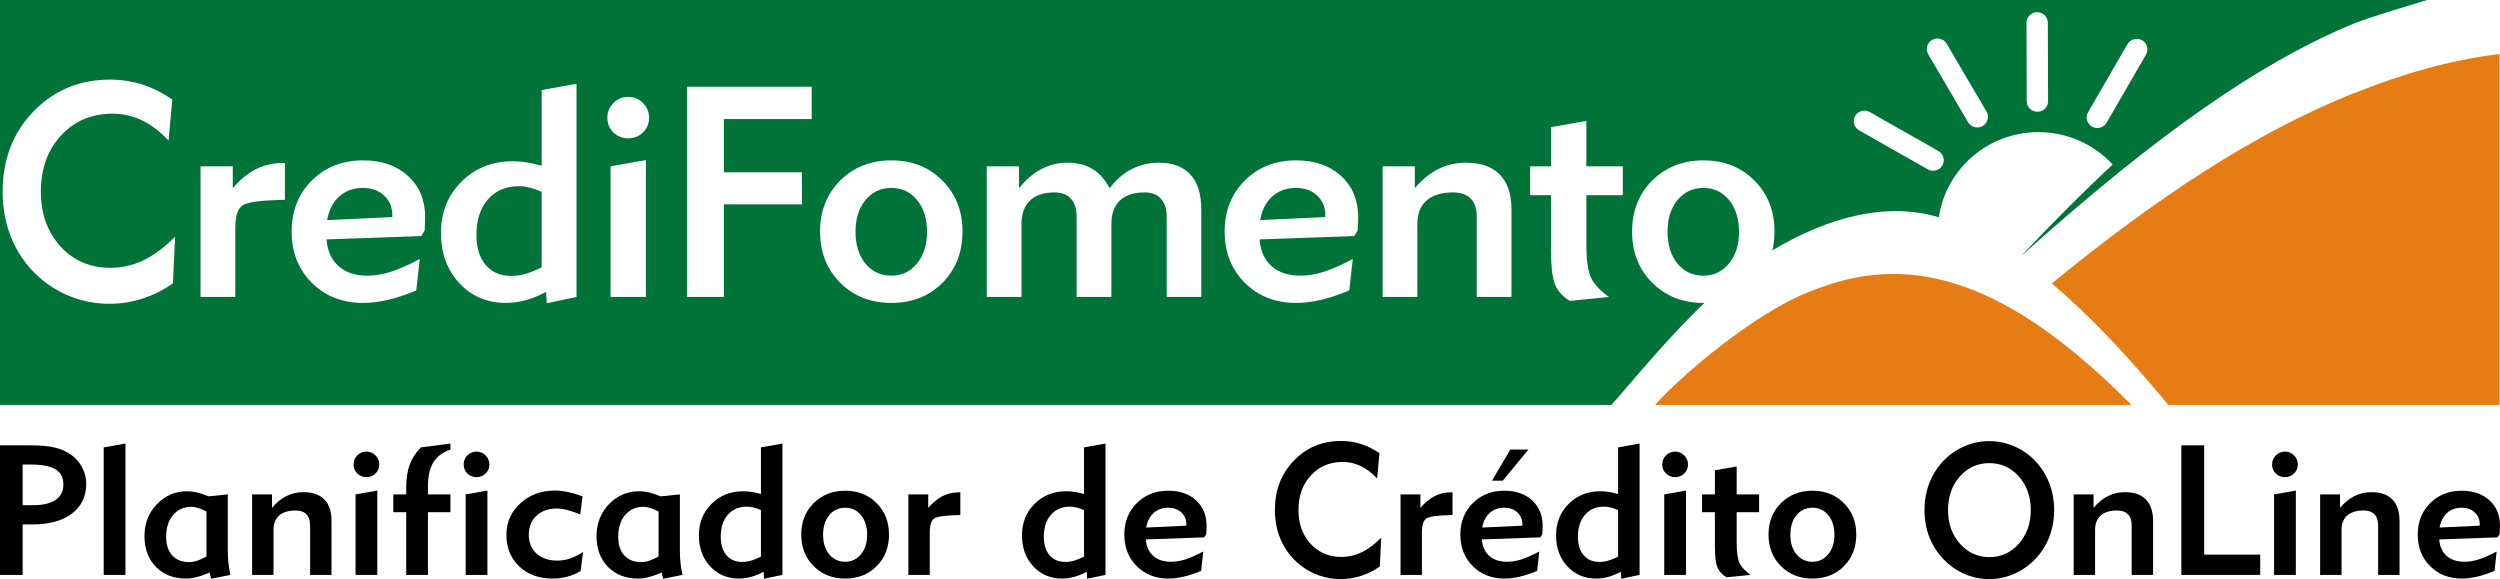
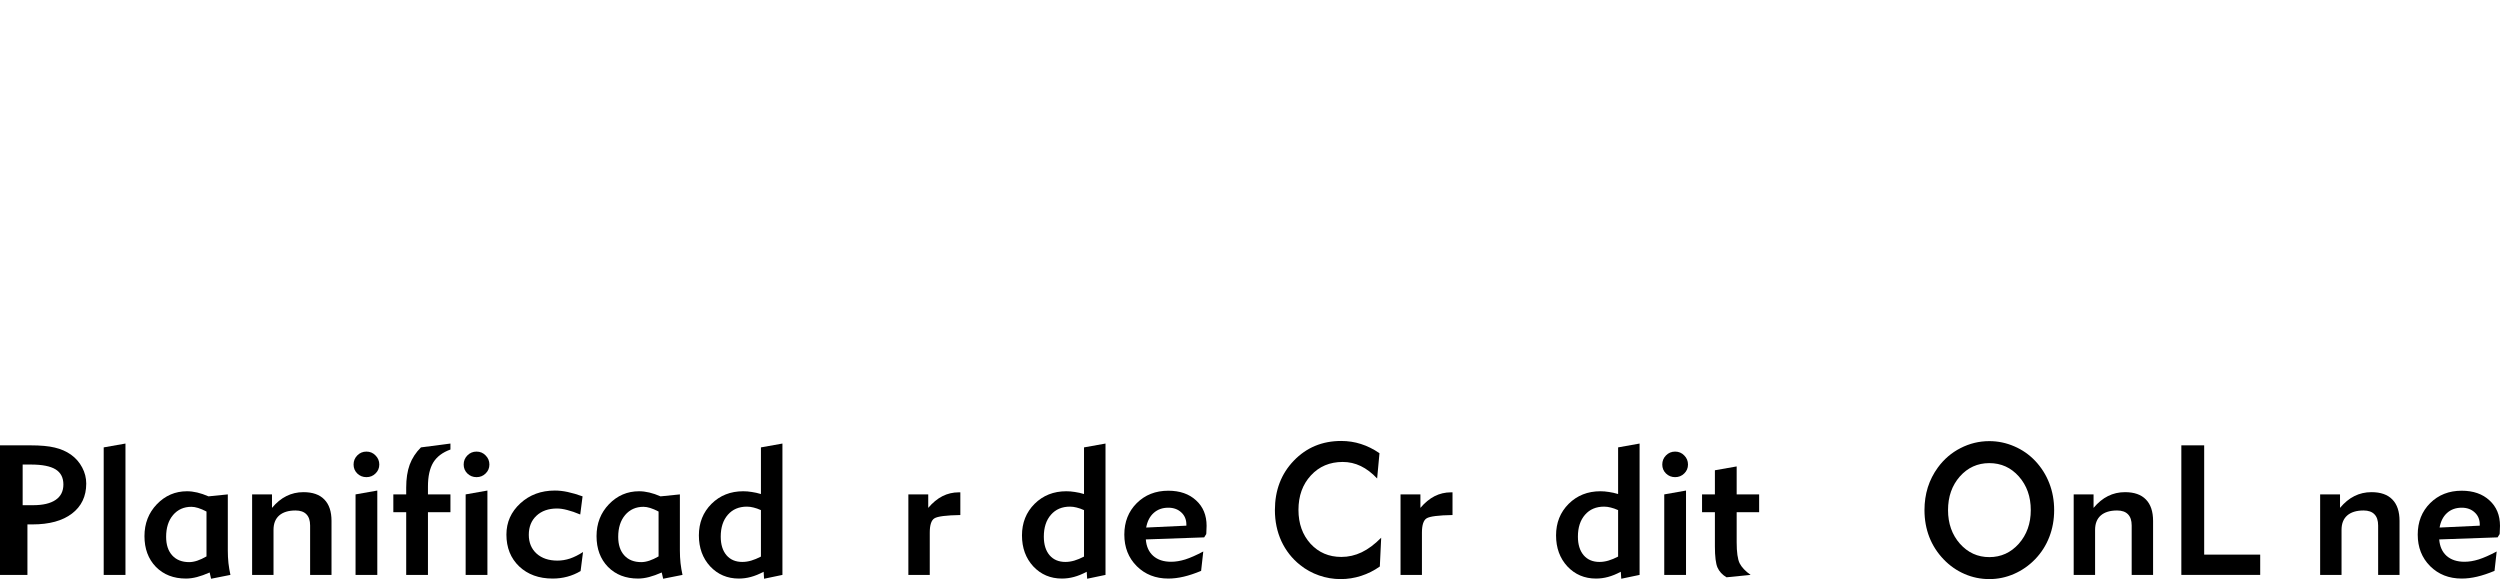
<svg xmlns="http://www.w3.org/2000/svg" width="177" height="41" viewBox="0 0 177 41" fill="none">
  <g clip-path="url(#clip0_38_146)">
    <path d="M128.798 20.395C135.509 17.858 142.317 19.989 150.902 28.671H129.724L129.521 29.945L116.697 29.309C117.281 28.149 123.974 21.976 128.798 20.395ZM176.97 28.671H153.52C150.545 25.065 147.817 22.218 145.266 20.067C152.657 14.023 159.576 9.422 166.711 6.568V6.584C170.004 5.252 173.468 4.248 176.97 3.823V28.671Z" fill="#E67D14" />
    <path d="M171.841 0C170.665 0.359 168.082 1.116 166.693 1.648C166.293 1.814 165.894 1.984 165.495 2.162C160.123 4.583 153.409 8.856 143.061 18.16C145.436 15.643 147.593 13.493 149.575 11.646C148.272 10.238 146.4 9.354 144.32 9.354C140.739 9.354 137.776 11.971 137.268 15.38C133.567 14.281 129.438 15.36 125.488 17.724C125.585 17.307 125.635 16.865 125.635 16.395C125.635 14.931 125.16 13.726 124.209 12.781C123.265 11.83 122.063 11.354 120.603 11.354C119.143 11.355 117.934 11.83 116.977 12.781C116.026 13.733 115.551 14.938 115.551 16.395C115.551 17.86 116.026 19.068 116.977 20.02C117.934 20.971 119.143 21.446 120.603 21.446C120.626 21.446 120.65 21.445 120.674 21.444C117.46 24.529 114.629 28.177 113.491 29.309H112.851V28.671H0V0H171.841ZM7.8 5.637C5.623 5.637 3.809 6.393 2.355 7.905C0.909 9.411 0.186 11.303 0.186 13.582C0.186 14.869 0.434 16.056 0.93 17.145C1.432 18.226 2.148 19.14 3.078 19.886C3.739 20.413 4.466 20.813 5.258 21.087C6.057 21.367 6.884 21.508 7.738 21.508C8.544 21.508 9.329 21.385 10.094 21.139C10.858 20.892 11.574 20.533 12.242 20.061L12.398 16.755C11.647 17.515 10.899 18.072 10.155 18.428C9.411 18.784 8.633 18.962 7.82 18.962C6.388 18.962 5.206 18.455 4.276 17.442C3.354 16.423 2.893 15.129 2.893 13.562C2.893 11.946 3.368 10.625 4.318 9.599C5.269 8.565 6.488 8.049 7.976 8.049C8.706 8.049 9.398 8.207 10.052 8.521C10.706 8.836 11.333 9.312 11.933 9.948L12.201 7.043C11.512 6.571 10.803 6.218 10.073 5.985C9.35 5.753 8.592 5.637 7.8 5.637ZM38.35 6.375V11.734C37.985 11.625 37.632 11.546 37.295 11.498C36.965 11.443 36.637 11.416 36.313 11.416C34.853 11.416 33.638 11.899 32.667 12.864C31.703 13.829 31.221 15.037 31.221 16.488C31.221 17.925 31.655 19.112 32.523 20.05C33.397 20.981 34.492 21.446 35.808 21.446C36.276 21.446 36.738 21.385 37.192 21.262C37.654 21.139 38.143 20.94 38.659 20.666L38.711 21.467L40.818 21.025V5.934L38.35 6.375ZM25.7 11.354C24.24 11.354 23.032 11.83 22.074 12.781C21.124 13.733 20.648 14.938 20.648 16.395C20.648 17.86 21.124 19.068 22.074 20.02C23.032 20.971 24.24 21.446 25.7 21.446C26.265 21.446 26.854 21.374 27.467 21.23C28.08 21.087 28.748 20.865 29.472 20.564L29.72 18.336C28.921 18.76 28.232 19.064 27.653 19.249C27.082 19.427 26.537 19.517 26.02 19.517C25.16 19.517 24.474 19.291 23.965 18.839C23.462 18.387 23.179 17.758 23.117 16.95L29.822 16.714L30.061 16.334C30.061 16.307 30.063 16.262 30.07 16.2C30.091 15.824 30.102 15.554 30.102 15.39C30.102 14.171 29.698 13.196 28.893 12.464C28.094 11.725 27.029 11.354 25.7 11.354ZM63.113 11.354C61.653 11.354 60.444 11.83 59.486 12.781C58.536 13.733 58.06 14.938 58.06 16.395C58.061 17.86 58.536 19.068 59.486 20.02C60.444 20.971 61.653 21.446 63.113 21.446C64.573 21.446 65.775 20.974 66.719 20.029C67.669 19.078 68.144 17.867 68.144 16.395C68.144 14.931 67.669 13.726 66.719 12.781C65.775 11.83 64.573 11.355 63.113 11.354ZM91.758 11.354C90.298 11.355 89.089 11.83 88.132 12.781C87.181 13.733 86.706 14.938 86.706 16.395C86.706 17.86 87.181 19.068 88.132 20.02C89.089 20.971 90.298 21.446 91.758 21.446C92.323 21.446 92.912 21.374 93.525 21.23C94.138 21.087 94.806 20.864 95.529 20.564L95.777 18.336C94.978 18.76 94.29 19.064 93.711 19.249C93.139 19.427 92.595 19.517 92.078 19.517C91.217 19.517 90.532 19.291 90.022 18.839C89.52 18.387 89.238 17.758 89.176 16.95L95.881 16.714L96.118 16.334C96.118 16.307 96.122 16.262 96.129 16.2C96.15 15.824 96.159 15.554 96.159 15.39C96.159 14.172 95.757 13.196 94.951 12.464C94.152 11.725 93.087 11.354 91.758 11.354ZM109.813 9.004V11.775H108.336V13.818H109.813V17.751C109.813 18.914 109.914 19.725 110.113 20.184C110.313 20.635 110.657 21.008 111.146 21.303L113.915 21.025C113.309 20.594 112.889 20.149 112.655 19.69C112.428 19.225 112.314 18.421 112.314 17.278V13.818H114.896V11.775H112.314V8.562L109.813 9.004ZM19.994 11.539C19.319 11.539 18.693 11.686 18.114 11.98C17.536 12.275 16.991 12.724 16.481 13.326V11.775H14.198V21.025H16.657V16.17C16.657 15.294 16.836 14.746 17.194 14.527C17.552 14.302 18.544 14.175 20.17 14.148V11.539H19.994ZM43.228 11.775V21.025H45.73V11.334L43.228 11.775ZM48.645 21.025H51.249V14.465H56.776V12.196H51.249V8.429H57.469V6.14H48.645V21.025ZM82.033 11.519C81.344 11.519 80.704 11.672 80.111 11.98C79.519 12.289 79.002 12.738 78.561 13.326C78.245 12.717 77.842 12.265 77.353 11.971C76.871 11.67 76.285 11.519 75.597 11.519C74.915 11.519 74.291 11.67 73.727 11.971C73.162 12.265 72.635 12.717 72.145 13.326V11.775H69.862V21.025H72.321V15.852C72.321 15.133 72.521 14.582 72.921 14.198C73.327 13.815 73.909 13.623 74.667 13.623C75.177 13.623 75.563 13.774 75.824 14.075C76.093 14.37 76.227 14.794 76.227 15.349V21.025H78.686V15.852C78.686 15.133 78.886 14.582 79.285 14.198C79.692 13.815 80.274 13.623 81.031 13.623C81.541 13.623 81.93 13.774 82.198 14.075C82.467 14.37 82.602 14.794 82.602 15.349V21.025H85.05V14.824C85.05 13.736 84.795 12.915 84.285 12.36C83.775 11.799 83.025 11.519 82.033 11.519ZM103.787 11.519C103.078 11.519 102.423 11.67 101.824 11.971C101.232 12.265 100.681 12.717 100.171 13.326V11.775H97.888V21.025H100.347V15.852C100.347 15.133 100.564 14.582 100.998 14.198C101.439 13.815 102.065 13.623 102.878 13.623C103.429 13.623 103.846 13.77 104.128 14.065C104.41 14.352 104.552 14.781 104.552 15.349V21.025H107.011V14.824C107.011 13.743 106.736 12.921 106.185 12.36C105.64 11.799 104.841 11.519 103.787 11.519ZM36.737 13.182C36.992 13.182 37.247 13.217 37.502 13.285C37.764 13.347 38.047 13.445 38.35 13.582V18.921C37.957 19.126 37.585 19.28 37.233 19.383C36.882 19.485 36.541 19.537 36.211 19.537C35.44 19.537 34.833 19.28 34.393 18.767C33.952 18.247 33.73 17.535 33.73 16.632C33.73 15.578 34.003 14.739 34.547 14.116C35.091 13.493 35.821 13.182 36.737 13.182ZM63.113 13.306C63.857 13.306 64.463 13.593 64.932 14.168C65.4 14.743 65.634 15.492 65.634 16.416C65.634 17.333 65.396 18.079 64.921 18.654C64.453 19.229 63.85 19.517 63.113 19.517C62.362 19.517 61.749 19.232 61.273 18.664C60.805 18.089 60.571 17.34 60.571 16.416C60.571 15.485 60.805 14.736 61.273 14.168C61.749 13.593 62.362 13.306 63.113 13.306ZM120.603 13.306C121.346 13.306 121.953 13.593 122.421 14.168C122.889 14.743 123.124 15.492 123.124 16.416C123.124 17.333 122.886 18.079 122.411 18.654C121.943 19.229 121.34 19.517 120.603 19.517C119.852 19.517 119.239 19.232 118.764 18.664C118.295 18.089 118.062 17.34 118.062 16.416C118.062 15.485 118.295 14.736 118.764 14.168C119.239 13.593 119.852 13.306 120.603 13.306ZM25.7 13.306C26.313 13.306 26.812 13.487 27.198 13.85C27.584 14.205 27.777 14.67 27.777 15.245V15.369L23.158 15.584C23.289 14.866 23.576 14.308 24.017 13.911C24.464 13.507 25.025 13.306 25.7 13.306ZM91.758 13.306C92.371 13.306 92.871 13.487 93.257 13.85C93.642 14.205 93.835 14.671 93.835 15.245V15.369L89.217 15.584C89.348 14.866 89.633 14.308 90.074 13.911C90.522 13.507 91.083 13.306 91.758 13.306ZM132.376 7.93C132.016 7.724 131.553 7.848 131.346 8.206C131.138 8.563 131.265 9.022 131.625 9.228L136.488 11.99C136.848 12.196 137.313 12.071 137.519 11.713C137.726 11.356 137.601 10.897 137.239 10.691L132.376 7.93ZM44.478 6.858C44.065 6.858 43.714 7.006 43.425 7.3C43.143 7.587 43.001 7.936 43.001 8.347C43.001 8.75 43.143 9.092 43.425 9.373C43.714 9.654 44.065 9.794 44.478 9.794C44.892 9.794 45.24 9.654 45.523 9.373C45.812 9.092 45.956 8.75 45.956 8.347C45.956 7.936 45.812 7.587 45.523 7.3C45.24 7.005 44.892 6.858 44.478 6.858ZM151.654 2.849C151.295 2.643 150.831 2.77 150.624 3.126L147.837 7.944C147.63 8.301 147.757 8.76 148.116 8.966C148.478 9.17 148.941 9.045 149.148 8.688L151.936 3.868C152.143 3.512 152.018 3.052 151.656 2.847L151.654 2.849ZM137.826 3.096C137.619 2.739 137.154 2.617 136.794 2.824L136.793 2.825C136.435 3.031 136.311 3.492 136.52 3.849L139.337 8.65C139.544 9.007 140.009 9.13 140.369 8.923C140.729 8.716 140.853 8.254 140.644 7.897L137.826 3.096ZM144.229 0.86C143.814 0.862 143.476 1.199 143.476 1.611L143.492 7.167C143.494 7.58 143.834 7.914 144.25 7.914C144.665 7.912 145.003 7.576 145.003 7.163L144.986 1.608C144.986 1.197 144.645 0.862 144.229 0.862V0.86Z" fill="#007338" />
  </g>
  <path d="M172.722 37.35L175.568 37.217V37.141C175.568 36.787 175.449 36.5 175.211 36.281C174.973 36.057 174.666 35.945 174.288 35.945C173.872 35.945 173.526 36.07 173.25 36.319C172.979 36.563 172.802 36.907 172.722 37.35ZM176.765 39.045L176.612 40.418C176.166 40.603 175.754 40.741 175.377 40.829C174.999 40.918 174.636 40.962 174.288 40.962C173.388 40.962 172.643 40.669 172.053 40.083C171.468 39.496 171.175 38.752 171.175 37.85C171.175 36.951 171.468 36.209 172.053 35.623C172.643 35.036 173.388 34.743 174.288 34.743C175.107 34.743 175.763 34.971 176.255 35.427C176.752 35.878 177 36.479 177 37.23C177 37.331 176.994 37.497 176.981 37.729C176.977 37.767 176.975 37.795 176.975 37.812L176.828 38.046L172.696 38.191C172.735 38.689 172.909 39.077 173.218 39.355C173.533 39.633 173.955 39.773 174.485 39.773C174.804 39.773 175.139 39.718 175.491 39.608C175.848 39.494 176.272 39.307 176.765 39.045Z" fill="black" />
  <path d="M165.781 40.703H164.266V35.003H165.673V35.958C165.987 35.583 166.326 35.304 166.691 35.123C167.06 34.937 167.464 34.845 167.901 34.845C168.55 34.845 169.043 35.017 169.378 35.363C169.717 35.709 169.887 36.215 169.887 36.882V40.703H168.372V37.204C168.372 36.854 168.285 36.591 168.111 36.413C167.937 36.232 167.68 36.142 167.341 36.142C166.84 36.142 166.454 36.26 166.182 36.496C165.915 36.732 165.781 37.071 165.781 37.514V40.703Z" fill="black" />
-   <path d="M160.864 32.89C160.864 32.637 160.951 32.422 161.125 32.245C161.304 32.063 161.52 31.973 161.775 31.973C162.029 31.973 162.244 32.063 162.418 32.245C162.596 32.422 162.685 32.637 162.685 32.89C162.685 33.139 162.596 33.349 162.418 33.522C162.244 33.695 162.029 33.782 161.775 33.782C161.52 33.782 161.304 33.695 161.125 33.522C160.951 33.349 160.864 33.139 160.864 32.89ZM162.545 40.703H161.004V35.003L162.545 34.731V40.703Z" fill="black" />
  <path d="M154.439 40.703V31.53H156.056V39.267H160.022V40.703H154.439Z" fill="black" />
  <path d="M148.332 40.703H146.817V35.003H148.224V35.958C148.538 35.583 148.878 35.304 149.243 35.123C149.612 34.937 150.015 34.845 150.452 34.845C151.102 34.845 151.594 35.017 151.929 35.363C152.269 35.709 152.438 36.215 152.438 36.882V40.703H150.923V37.204C150.923 36.854 150.836 36.591 150.662 36.413C150.488 36.232 150.231 36.142 149.892 36.142C149.391 36.142 149.005 36.26 148.733 36.496C148.466 36.732 148.332 37.071 148.332 37.514V40.703Z" fill="black" />
  <path d="M137.921 36.116C137.921 37.065 138.202 37.858 138.762 38.495C139.326 39.127 140.02 39.444 140.844 39.444C141.671 39.444 142.367 39.127 142.932 38.495C143.496 37.858 143.779 37.065 143.779 36.116C143.779 35.163 143.498 34.37 142.938 33.737C142.378 33.105 141.68 32.789 140.844 32.789C140.012 32.789 139.316 33.105 138.755 33.737C138.199 34.37 137.921 35.163 137.921 36.116ZM136.253 36.116C136.253 35.547 136.332 35.009 136.489 34.503C136.65 33.997 136.888 33.529 137.202 33.099C137.635 32.508 138.17 32.05 138.806 31.726C139.447 31.397 140.126 31.232 140.844 31.232C141.455 31.232 142.043 31.355 142.607 31.599C143.172 31.84 143.666 32.183 144.091 32.63C144.528 33.094 144.861 33.621 145.09 34.212C145.319 34.802 145.434 35.437 145.434 36.116C145.434 36.795 145.319 37.43 145.09 38.02C144.861 38.611 144.528 39.134 144.091 39.589C143.653 40.041 143.155 40.388 142.594 40.633C142.034 40.878 141.451 41 140.844 41C140.232 41 139.649 40.88 139.093 40.639C138.537 40.399 138.042 40.053 137.609 39.602C137.164 39.138 136.826 38.613 136.597 38.027C136.368 37.436 136.253 36.799 136.253 36.116Z" fill="black" />
-   <path d="M126.758 37.862C126.758 38.432 126.902 38.893 127.191 39.248C127.484 39.598 127.862 39.773 128.324 39.773C128.778 39.773 129.15 39.596 129.438 39.241C129.731 38.887 129.878 38.427 129.878 37.862C129.878 37.293 129.733 36.831 129.445 36.477C129.156 36.123 128.783 35.945 128.324 35.945C127.862 35.945 127.484 36.123 127.191 36.477C126.902 36.827 126.758 37.289 126.758 37.862ZM125.211 37.85C125.211 36.951 125.504 36.209 126.09 35.623C126.679 35.036 127.424 34.743 128.324 34.743C129.224 34.743 129.965 35.036 130.546 35.623C131.132 36.205 131.425 36.947 131.425 37.85C131.425 38.756 131.132 39.503 130.546 40.089C129.965 40.671 129.224 40.962 128.324 40.962C127.424 40.962 126.679 40.669 126.09 40.083C125.504 39.496 125.211 38.752 125.211 37.85Z" fill="black" />
  <path d="M121.415 38.381V36.262H120.505V35.003H121.415V33.295L122.956 33.023V35.003H124.547V36.262H122.956V38.394C122.956 39.098 123.026 39.593 123.166 39.88C123.31 40.163 123.569 40.437 123.943 40.703L122.236 40.873C121.935 40.692 121.723 40.462 121.6 40.184C121.477 39.901 121.415 39.402 121.415 38.685V38.381Z" fill="black" />
  <path d="M117.689 32.89C117.689 32.637 117.776 32.422 117.95 32.245C118.128 32.063 118.345 31.973 118.599 31.973C118.854 31.973 119.068 32.063 119.243 32.245C119.421 32.422 119.51 32.637 119.51 32.89C119.51 33.139 119.421 33.349 119.243 33.522C119.068 33.695 118.854 33.782 118.599 33.782C118.345 33.782 118.128 33.695 117.95 33.522C117.776 33.349 117.689 33.139 117.689 32.89ZM119.37 40.703H117.829V35.003L119.37 34.731V40.703Z" fill="black" />
  <path d="M116.083 40.703L114.785 40.975L114.753 40.481C114.434 40.65 114.133 40.772 113.849 40.848C113.569 40.924 113.284 40.962 112.996 40.962C112.185 40.962 111.51 40.675 110.971 40.102C110.436 39.524 110.169 38.792 110.169 37.907C110.169 37.012 110.466 36.268 111.06 35.673C111.659 35.079 112.408 34.781 113.307 34.781C113.507 34.781 113.709 34.798 113.912 34.832C114.12 34.861 114.337 34.91 114.562 34.977V31.675L116.083 31.403V40.703ZM114.562 39.406V36.116C114.375 36.032 114.201 35.971 114.04 35.933C113.883 35.891 113.726 35.87 113.569 35.87C113.004 35.87 112.554 36.061 112.219 36.445C111.884 36.829 111.716 37.346 111.716 37.995C111.716 38.552 111.852 38.99 112.123 39.311C112.395 39.627 112.768 39.785 113.244 39.785C113.448 39.785 113.658 39.754 113.874 39.691C114.091 39.627 114.32 39.532 114.562 39.406Z" fill="black" />
-   <path d="M104.94 37.35L107.786 37.217V37.141C107.786 36.787 107.667 36.5 107.43 36.281C107.192 36.057 106.884 35.945 106.507 35.945C106.091 35.945 105.745 36.07 105.469 36.319C105.197 36.563 105.021 36.907 104.94 37.35ZM108.983 39.045L108.83 40.418C108.385 40.603 107.973 40.741 107.595 40.829C107.217 40.918 106.855 40.962 106.507 40.962C105.607 40.962 104.862 40.669 104.272 40.083C103.686 39.496 103.393 38.752 103.393 37.849C103.393 36.951 103.686 36.209 104.272 35.623C104.862 35.036 105.607 34.743 106.507 34.743C107.326 34.743 107.981 34.971 108.474 35.427C108.97 35.878 109.219 36.479 109.219 37.23C109.219 37.331 109.212 37.497 109.2 37.729C109.195 37.767 109.193 37.795 109.193 37.812L109.047 38.046L104.915 38.191C104.953 38.689 105.127 39.077 105.437 39.355C105.751 39.633 106.173 39.773 106.704 39.773C107.022 39.773 107.357 39.718 107.71 39.608C108.066 39.494 108.491 39.307 108.983 39.045ZM105.634 34.029L106.933 31.827H108.213L106.398 34.029H105.634Z" fill="black" />
  <path d="M102.838 36.464C101.836 36.481 101.225 36.559 101.004 36.698C100.784 36.833 100.673 37.171 100.673 37.71V40.703H99.158V35.003H100.565V35.958C100.879 35.587 101.215 35.311 101.571 35.129C101.928 34.948 102.314 34.857 102.73 34.857H102.838V36.464Z" fill="black" />
  <path d="M97.692 40.108C97.281 40.399 96.839 40.62 96.368 40.772C95.897 40.924 95.413 41 94.917 41C94.39 41 93.881 40.913 93.389 40.741C92.9 40.572 92.453 40.325 92.045 40C91.472 39.541 91.031 38.978 90.721 38.311C90.415 37.641 90.263 36.909 90.263 36.116C90.263 34.712 90.708 33.546 91.6 32.618C92.495 31.686 93.614 31.22 94.955 31.22C95.443 31.22 95.91 31.291 96.355 31.435C96.805 31.578 97.243 31.795 97.667 32.086L97.501 33.877C97.132 33.484 96.746 33.191 96.343 32.997C95.939 32.803 95.513 32.706 95.063 32.706C94.146 32.706 93.395 33.025 92.809 33.662C92.224 34.294 91.931 35.108 91.931 36.103C91.931 37.069 92.215 37.866 92.784 38.495C93.357 39.119 94.085 39.431 94.968 39.431C95.468 39.431 95.948 39.321 96.406 39.102C96.865 38.883 97.325 38.539 97.788 38.071L97.692 40.108Z" fill="black" />
  <path d="M81.149 37.35L83.995 37.217V37.141C83.995 36.787 83.876 36.5 83.638 36.281C83.401 36.057 83.093 35.945 82.715 35.945C82.299 35.945 81.954 36.07 81.678 36.319C81.406 36.563 81.23 36.907 81.149 37.35ZM85.192 39.045L85.039 40.418C84.594 40.603 84.182 40.741 83.804 40.829C83.426 40.918 83.063 40.962 82.715 40.962C81.816 40.962 81.071 40.669 80.481 40.083C79.895 39.496 79.602 38.752 79.602 37.85C79.602 36.951 79.895 36.209 80.481 35.623C81.071 35.036 81.816 34.743 82.715 34.743C83.534 34.743 84.19 34.971 84.683 35.427C85.179 35.878 85.427 36.479 85.427 37.23C85.427 37.331 85.421 37.497 85.408 37.729C85.404 37.767 85.402 37.795 85.402 37.812L85.256 38.046L81.124 38.191C81.162 38.689 81.336 39.077 81.646 39.355C81.96 39.633 82.382 39.773 82.913 39.773C83.231 39.773 83.566 39.718 83.919 39.608C84.275 39.494 84.7 39.307 85.192 39.045Z" fill="black" />
  <path d="M78.27 40.703L76.971 40.975L76.939 40.481C76.621 40.65 76.32 40.772 76.035 40.848C75.755 40.924 75.471 40.962 75.182 40.962C74.372 40.962 73.697 40.675 73.158 40.102C72.623 39.524 72.356 38.792 72.356 37.907C72.356 37.012 72.653 36.268 73.247 35.673C73.845 35.079 74.594 34.781 75.494 34.781C75.694 34.781 75.895 34.798 76.099 34.832C76.307 34.861 76.523 34.91 76.748 34.977V31.675L78.27 31.403V40.703ZM76.748 39.406V36.116C76.562 36.032 76.388 35.971 76.226 35.933C76.069 35.891 75.912 35.87 75.755 35.87C75.191 35.87 74.741 36.061 74.406 36.445C74.07 36.829 73.903 37.346 73.903 37.995C73.903 38.552 74.038 38.99 74.31 39.311C74.582 39.627 74.955 39.785 75.431 39.785C75.634 39.785 75.844 39.754 76.061 39.691C76.277 39.627 76.507 39.532 76.748 39.406Z" fill="black" />
  <path d="M67.992 36.464C66.99 36.481 66.379 36.559 66.158 36.698C65.937 36.833 65.827 37.171 65.827 37.71V40.703H64.312V35.003H65.719V35.958C66.033 35.587 66.368 35.311 66.725 35.129C67.081 34.948 67.467 34.857 67.883 34.857H67.992V36.464Z" fill="black" />
-   <path d="M58.275 37.862C58.275 38.432 58.419 38.893 58.708 39.248C59.001 39.598 59.378 39.773 59.841 39.773C60.295 39.773 60.666 39.596 60.955 39.241C61.248 38.887 61.394 38.427 61.394 37.862C61.394 37.293 61.25 36.831 60.962 36.477C60.673 36.123 60.299 35.945 59.841 35.945C59.378 35.945 59.001 36.123 58.708 36.477C58.419 36.827 58.275 37.289 58.275 37.862ZM56.728 37.85C56.728 36.951 57.021 36.209 57.606 35.623C58.196 35.036 58.941 34.743 59.841 34.743C60.741 34.743 61.481 35.036 62.063 35.623C62.649 36.205 62.941 36.947 62.941 37.85C62.941 38.756 62.649 39.503 62.063 40.089C61.481 40.671 60.741 40.962 59.841 40.962C58.941 40.962 58.196 40.669 57.606 40.083C57.021 39.496 56.728 38.752 56.728 37.85Z" fill="black" />
  <path d="M55.396 40.703L54.097 40.975L54.065 40.481C53.747 40.65 53.445 40.772 53.161 40.848C52.881 40.924 52.596 40.962 52.308 40.962C51.497 40.962 50.822 40.675 50.283 40.102C49.749 39.524 49.481 38.792 49.481 37.907C49.481 37.012 49.778 36.268 50.373 35.673C50.971 35.079 51.72 34.781 52.62 34.781C52.819 34.781 53.021 34.798 53.225 34.832C53.433 34.861 53.649 34.91 53.874 34.977V31.675L55.396 31.403V40.703ZM53.874 39.406V36.116C53.687 36.032 53.513 35.971 53.352 35.933C53.195 35.891 53.038 35.87 52.881 35.87C52.316 35.87 51.867 36.061 51.531 36.445C51.196 36.829 51.028 37.346 51.028 37.995C51.028 38.552 51.164 38.99 51.436 39.311C51.707 39.627 52.081 39.785 52.556 39.785C52.76 39.785 52.97 39.754 53.187 39.691C53.403 39.627 53.632 39.532 53.874 39.406Z" fill="black" />
  <path d="M46.627 39.393V36.217C46.411 36.103 46.214 36.019 46.035 35.964C45.861 35.91 45.702 35.882 45.558 35.882C45.023 35.882 44.59 36.076 44.259 36.464C43.932 36.852 43.769 37.367 43.769 38.008C43.769 38.569 43.913 39.007 44.202 39.324C44.49 39.64 44.889 39.798 45.399 39.798C45.577 39.798 45.768 39.764 45.972 39.697C46.175 39.629 46.394 39.528 46.627 39.393ZM46.952 40.975L46.85 40.532C46.528 40.675 46.228 40.783 45.953 40.855C45.677 40.926 45.418 40.962 45.176 40.962C44.297 40.962 43.586 40.686 43.043 40.133C42.504 39.577 42.235 38.851 42.235 37.957C42.235 37.063 42.528 36.31 43.113 35.699C43.703 35.087 44.414 34.781 45.246 34.781C45.479 34.781 45.721 34.811 45.972 34.87C46.222 34.929 46.487 35.02 46.767 35.142L48.136 35.003V38.982C48.136 39.286 48.151 39.581 48.181 39.868C48.215 40.154 48.261 40.433 48.321 40.703L46.952 40.975Z" fill="black" />
  <path d="M41.106 40.431C40.809 40.608 40.495 40.741 40.164 40.829C39.833 40.918 39.487 40.962 39.126 40.962C38.154 40.962 37.365 40.675 36.758 40.102C36.155 39.524 35.854 38.773 35.854 37.85C35.854 36.977 36.183 36.239 36.841 35.635C37.499 35.032 38.311 34.731 39.279 34.731C39.568 34.731 39.871 34.764 40.189 34.832C40.508 34.9 40.86 35.003 41.246 35.142L41.081 36.426C40.741 36.283 40.436 36.177 40.164 36.11C39.897 36.038 39.655 36.002 39.438 36.002C38.831 36.002 38.345 36.173 37.98 36.515C37.62 36.852 37.439 37.301 37.439 37.862C37.439 38.419 37.624 38.864 37.993 39.197C38.362 39.526 38.852 39.691 39.464 39.691C39.765 39.691 40.062 39.642 40.355 39.545C40.652 39.444 40.96 39.29 41.278 39.083L41.106 40.431Z" fill="black" />
  <path d="M32.828 32.89C32.828 32.637 32.915 32.422 33.089 32.245C33.268 32.063 33.484 31.973 33.739 31.973C33.993 31.973 34.208 32.063 34.382 32.245C34.56 32.422 34.649 32.637 34.649 32.89C34.649 33.139 34.56 33.349 34.382 33.522C34.208 33.695 33.993 33.782 33.739 33.782C33.484 33.782 33.268 33.695 33.089 33.522C32.915 33.349 32.828 33.139 32.828 32.89ZM34.509 40.703H32.968V35.003L34.509 34.731V40.703Z" fill="black" />
  <path d="M30.299 40.703H28.759V36.262H27.848V35.003H28.759V34.522C28.759 33.894 28.841 33.352 29.007 32.896C29.177 32.441 29.442 32.034 29.803 31.675L31.891 31.403V31.827C31.335 32.025 30.93 32.331 30.675 32.744C30.425 33.158 30.299 33.725 30.299 34.446V35.003H31.891V36.262H30.299V40.703Z" fill="black" />
  <path d="M25.033 32.89C25.033 32.637 25.12 32.422 25.294 32.245C25.472 32.063 25.689 31.973 25.943 31.973C26.198 31.973 26.412 32.063 26.586 32.245C26.764 32.422 26.854 32.637 26.854 32.89C26.854 33.139 26.764 33.349 26.586 33.522C26.412 33.695 26.198 33.782 25.943 33.782C25.689 33.782 25.472 33.695 25.294 33.522C25.12 33.349 25.033 33.139 25.033 32.89ZM26.713 40.703H25.173V35.003L26.713 34.731V40.703Z" fill="black" />
  <path d="M19.365 40.703H17.85V35.003H19.257V35.958C19.571 35.583 19.91 35.304 20.276 35.123C20.645 34.937 21.048 34.845 21.485 34.845C22.134 34.845 22.627 35.017 22.962 35.363C23.302 35.709 23.471 36.215 23.471 36.882V40.703H21.956V37.204C21.956 36.854 21.869 36.591 21.695 36.413C21.521 36.232 21.264 36.142 20.925 36.142C20.424 36.142 20.038 36.26 19.766 36.496C19.499 36.732 19.365 37.071 19.365 37.514V40.703Z" fill="black" />
  <path d="M14.62 39.393V36.217C14.404 36.103 14.207 36.019 14.028 35.964C13.854 35.91 13.695 35.882 13.551 35.882C13.016 35.882 12.583 36.076 12.252 36.464C11.925 36.852 11.762 37.367 11.762 38.008C11.762 38.569 11.906 39.007 12.195 39.324C12.483 39.64 12.883 39.798 13.392 39.798C13.57 39.798 13.761 39.764 13.965 39.697C14.168 39.629 14.387 39.528 14.62 39.393ZM14.945 40.975L14.843 40.532C14.521 40.675 14.222 40.783 13.946 40.855C13.67 40.926 13.411 40.962 13.169 40.962C12.29 40.962 11.579 40.686 11.036 40.133C10.497 39.577 10.228 38.851 10.228 37.957C10.228 37.063 10.521 36.31 11.106 35.699C11.696 35.087 12.407 34.781 13.239 34.781C13.472 34.781 13.714 34.811 13.965 34.87C14.215 34.929 14.48 35.02 14.761 35.142L16.129 35.003V38.982C16.129 39.286 16.144 39.581 16.174 39.868C16.208 40.154 16.255 40.433 16.314 40.703L14.945 40.975Z" fill="black" />
  <path d="M8.883 40.703H7.342V31.675L8.883 31.403V40.703Z" fill="black" />
-   <path d="M1.604 35.768H2.337C3.037 35.768 3.57 35.644 3.935 35.395C4.304 35.146 4.488 34.781 4.488 34.301C4.488 33.816 4.304 33.459 3.935 33.231C3.565 33.004 2.984 32.89 2.19 32.89H1.604V35.768ZM0 40.703V31.53H2.139C2.869 31.53 3.449 31.582 3.877 31.688C4.31 31.789 4.692 31.956 5.023 32.188C5.363 32.432 5.628 32.736 5.819 33.099C6.01 33.457 6.106 33.837 6.106 34.237C6.106 35.14 5.768 35.848 5.093 36.363C4.423 36.873 3.491 37.128 2.298 37.128H1.942H1.604V40.703H0Z" fill="black" />
+   <path d="M1.604 35.768H2.337C3.037 35.768 3.57 35.644 3.935 35.395C4.304 35.146 4.488 34.781 4.488 34.301C4.488 33.816 4.304 33.459 3.935 33.231C3.565 33.004 2.984 32.89 2.19 32.89H1.604V35.768ZM0 40.703V31.53H2.139C2.869 31.53 3.449 31.582 3.877 31.688C4.31 31.789 4.692 31.956 5.023 32.188C5.363 32.432 5.628 32.736 5.819 33.099C6.01 33.457 6.106 33.837 6.106 34.237C6.106 35.14 5.768 35.848 5.093 36.363C4.423 36.873 3.491 37.128 2.298 37.128H1.942V40.703H0Z" fill="black" />
  <defs>
    <clipPath id="clip0_38_146">
-       <rect width="176.97" height="28.671" fill="white" />
-     </clipPath>
+       </clipPath>
  </defs>
</svg>